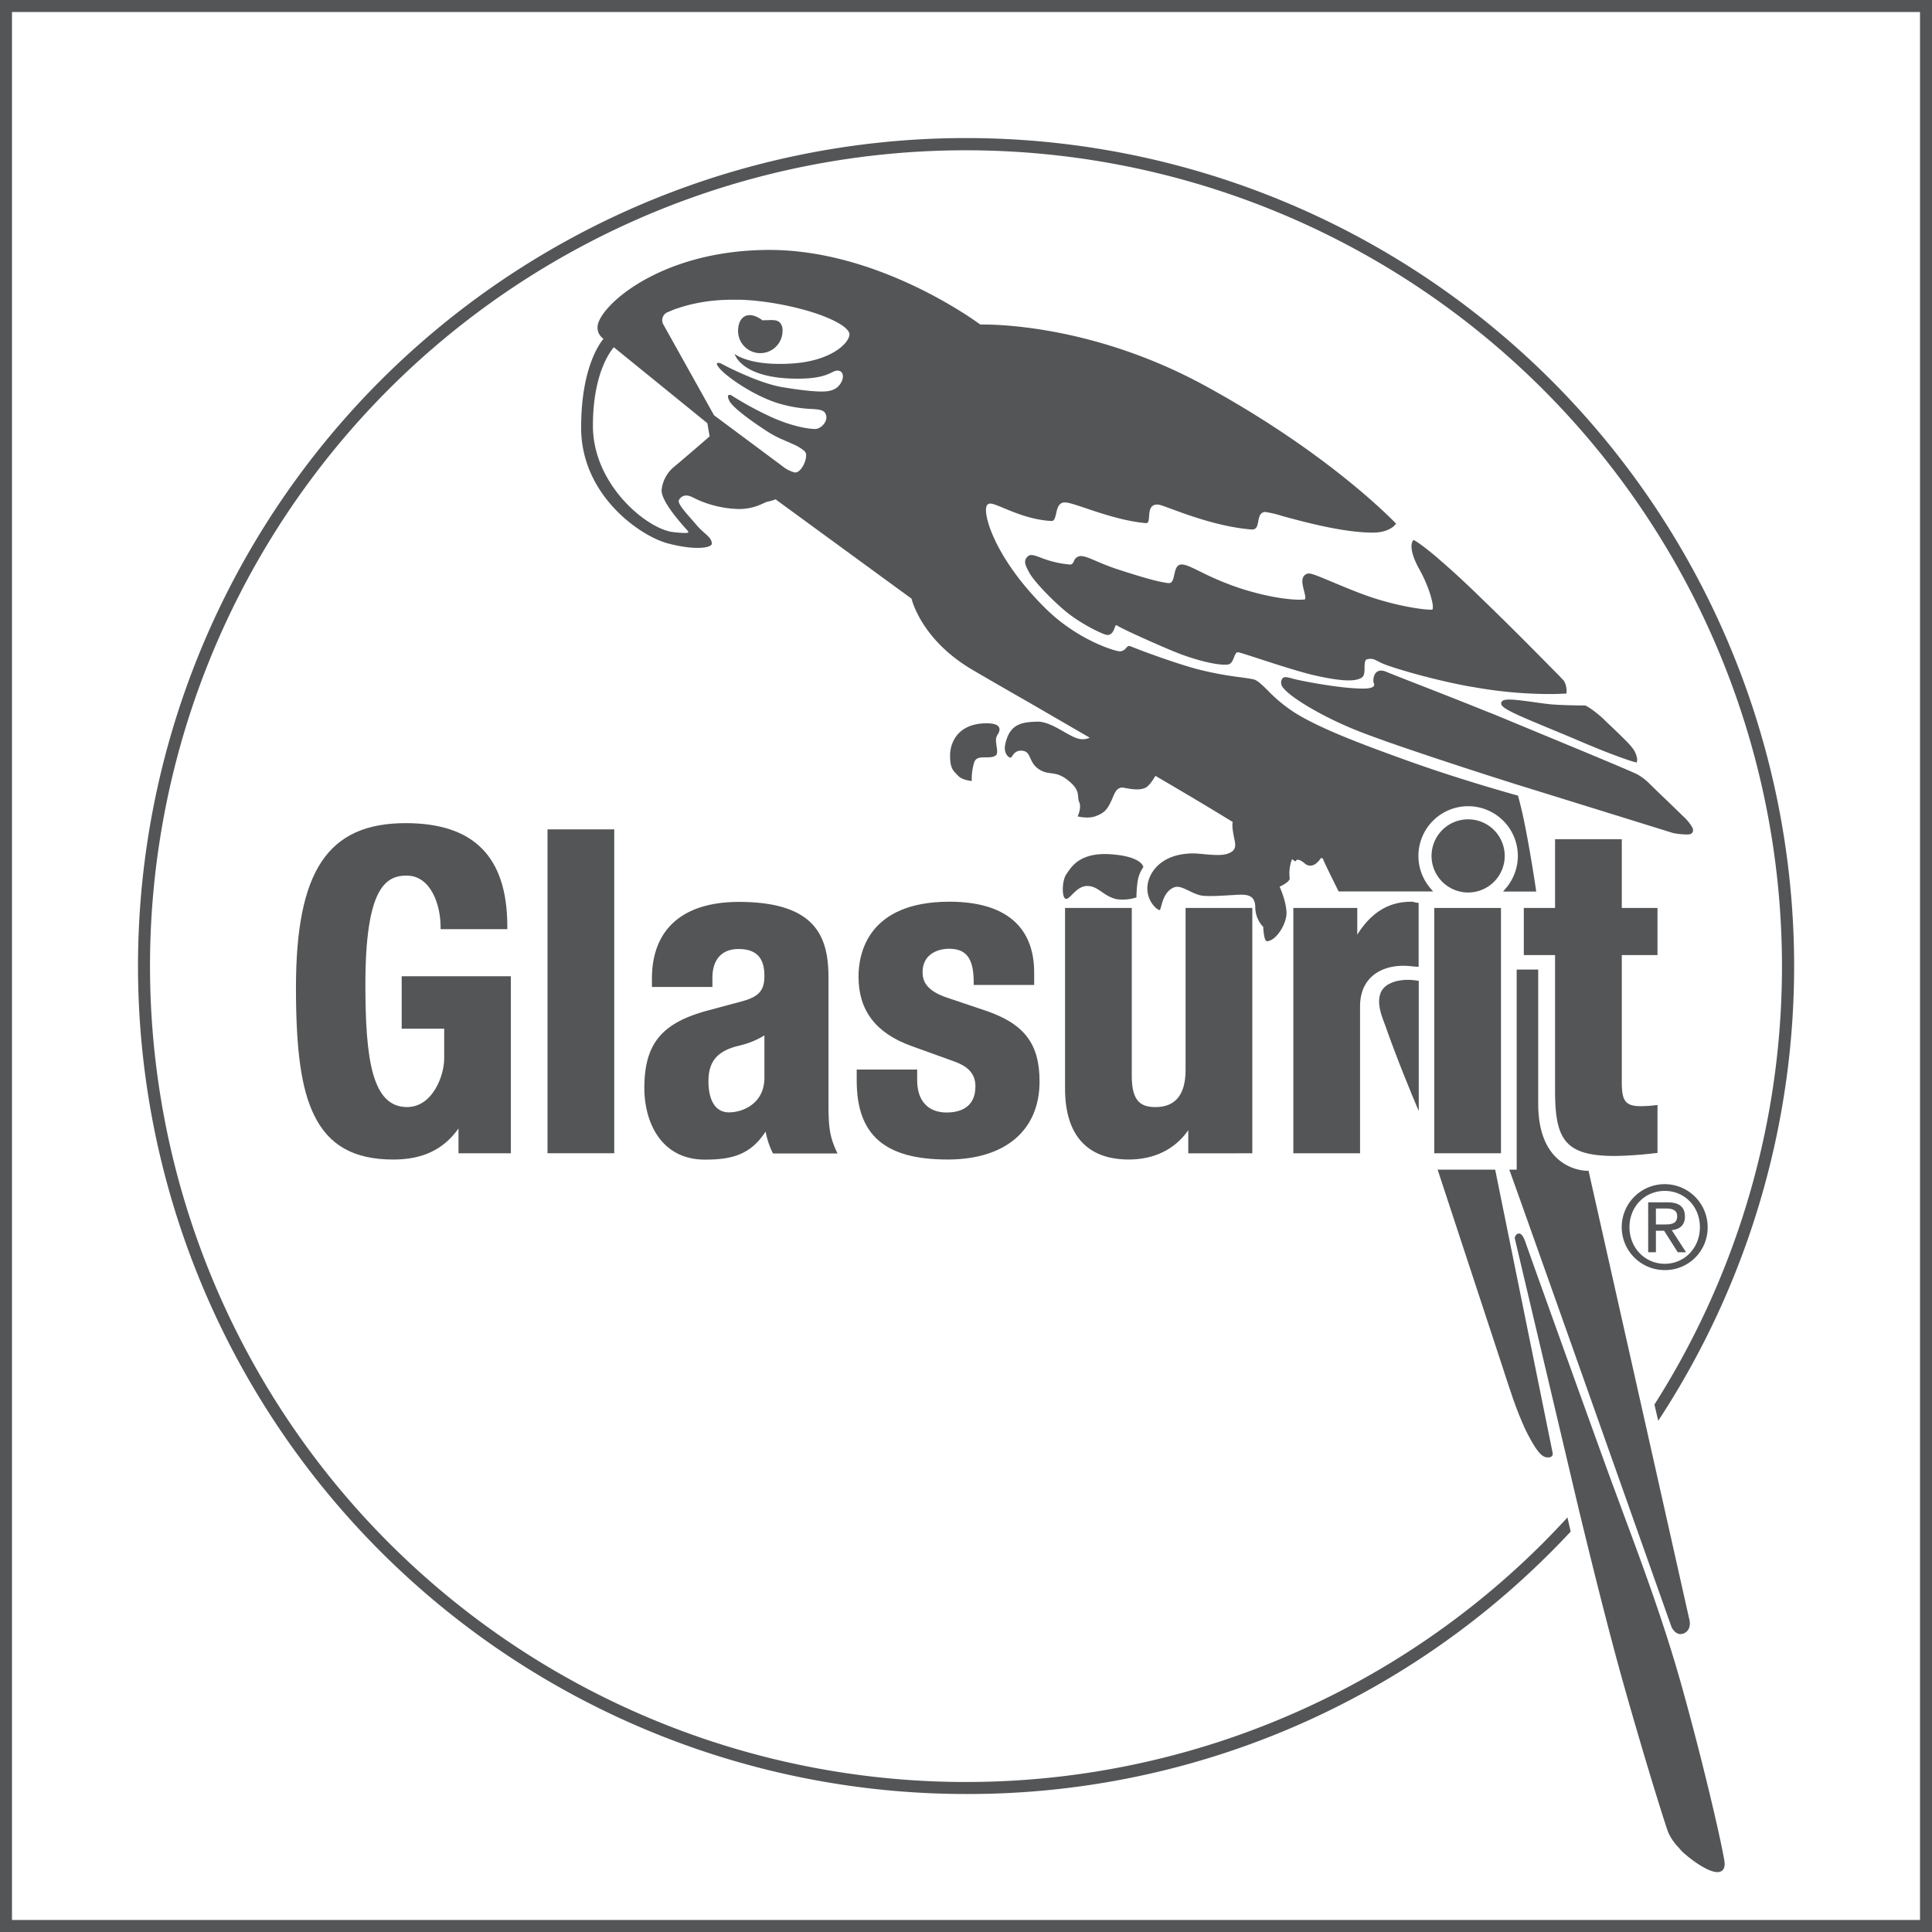
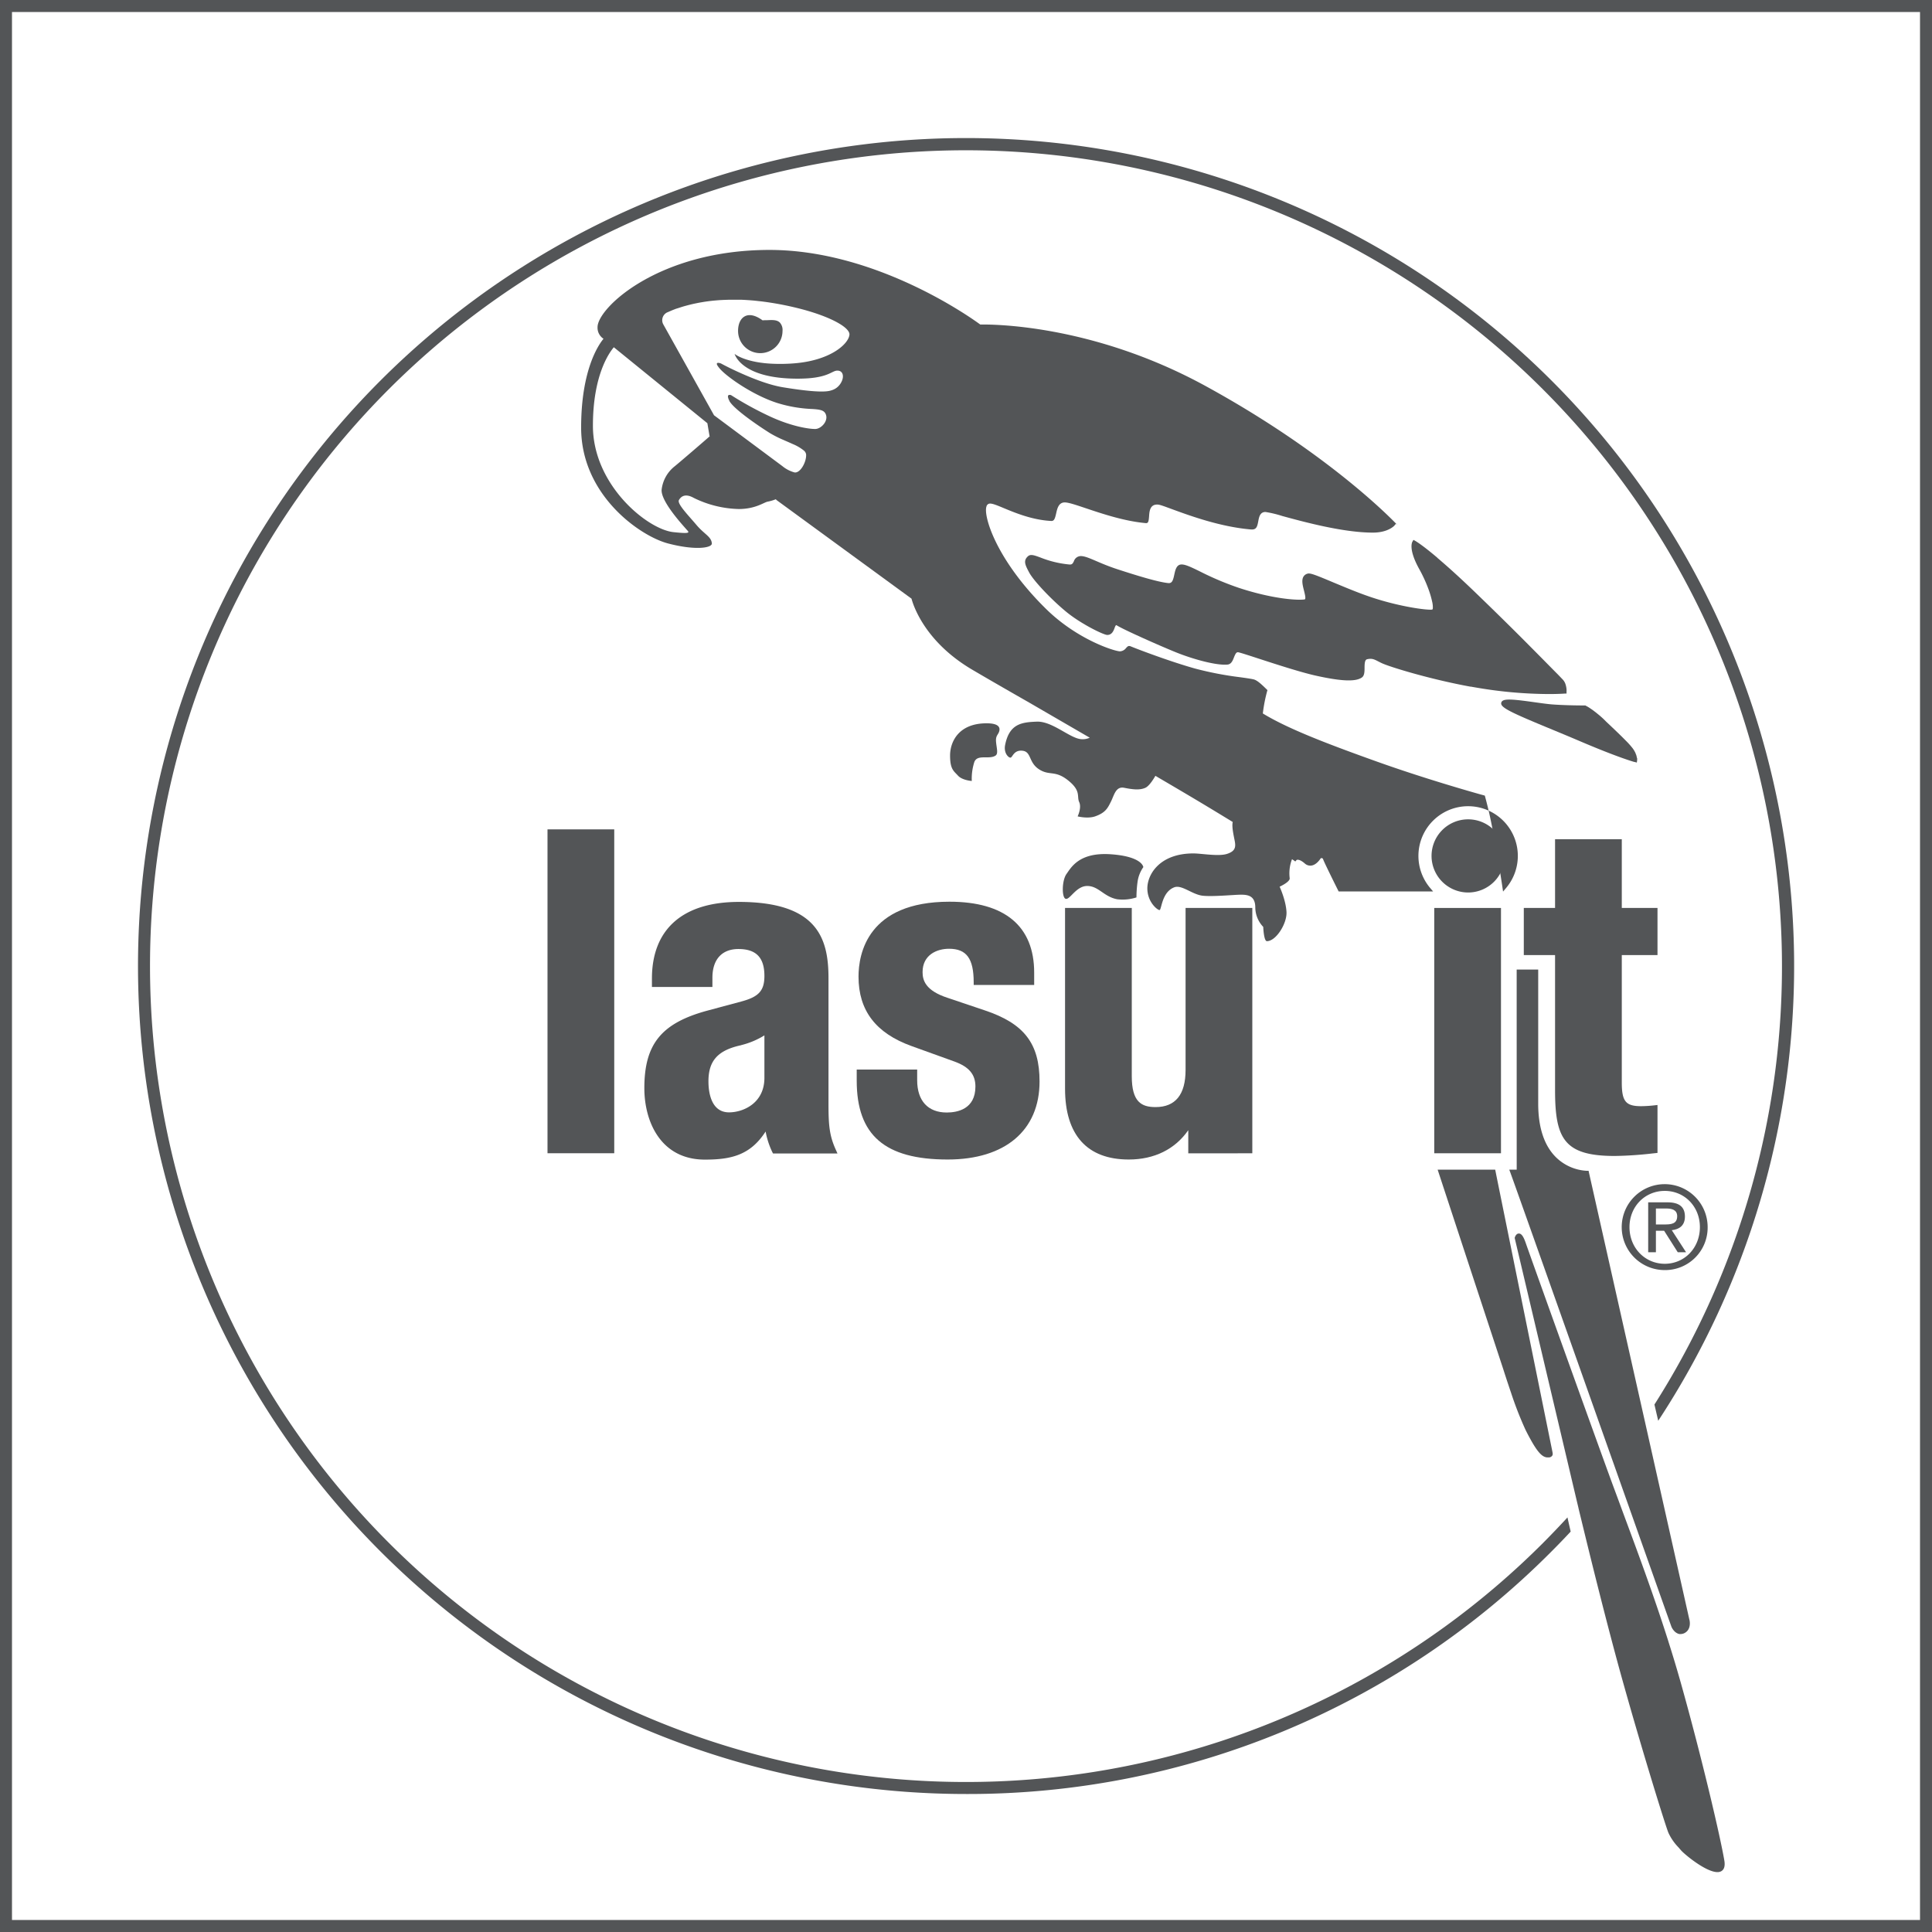
<svg xmlns="http://www.w3.org/2000/svg" id="Layer_1" data-name="Layer 1" viewBox="0 0 750.98 750.98">
  <defs>
    <style>.cls-1{fill:#535557;}</style>
  </defs>
  <path class="cls-1" d="M24.34,27.25v751h751v-751ZM770.66,773.56H29V31.92H770.66Z" transform="translate(-24.34 -27.25)" />
  <path class="cls-1" d="M399.83,724.59a319.72,319.72,0,0,0,227.58-94.27q3.81-3.81,7.46-7.73c-.57-2.49-1-4.37-1.24-5.51q-4.65,5.05-9.51,9.94A317.18,317.18,0,1,1,175.55,178.46,317.25,317.25,0,0,1,667.43,573.2c.06.26.6,2.59,1.47,6.31A321.9,321.9,0,0,0,172.25,175.16,321.85,321.85,0,0,0,399.83,724.59Z" transform="translate(-24.34 -27.25)" />
  <path class="cls-1" d="M468.76,364.31s-.32-4.14-12.63-5-15.41,5.11-17.24,7.66-1.89,9.35-.26,9.67,4-4.9,8.18-5c4.54-.09,6.51,4.17,11.8,5.16a17.42,17.42,0,0,0,7.48-.72,45.63,45.63,0,0,1,.41-5.95A13.09,13.09,0,0,1,468.76,364.31Z" transform="translate(-24.34 -27.25)" />
  <path class="cls-1" d="M407.84,308.4c-10.9,0-14.2,7.2-14.2,12.55s1.45,6,3.09,7.81,5.35,2.06,5.35,2.06a21.25,21.25,0,0,1,1-7.41c1.23-3.08,5.76-.82,8.23-2.46,1.14-.77.41-2.89.2-5.35s.83-2.67,1.24-4.12S412.57,308.4,407.84,308.4Z" transform="translate(-24.34 -27.25)" />
-   <path class="cls-1" d="M575.82,459.15V408.53c-2.4-.46-7.39-1-11.57,1.2-7,3.74-2.52,13.08-1.5,16C567.39,439,573.19,452.94,575.82,459.15Z" transform="translate(-24.34 -27.25)" />
  <path class="cls-1" d="M613.89,481.91H611l.31.82.11.29.19.54c2.55,7,22.5,63.3,39.17,110.4.23.64.45,1.27.68,1.9l1.85,5.24C664.62,633,673.81,659,674.06,659.63a5.79,5.79,0,0,0,1.47,2,4.15,4.15,0,0,0,.73.47,2.37,2.37,0,0,0,.36.17,2.69,2.69,0,0,0,.54.14,2.45,2.45,0,0,0,.46,0,3.32,3.32,0,0,0,1.47-.36c2.44-1.23,2.28-4.14,1.87-5.45l-16-71.29-1.39-6.21-.2-.87-21.4-95.23-.14-.65h-.67a18.47,18.47,0,0,1-12-5.26c-4.58-4.53-6.91-11.55-6.91-20.85V404.13h-8.37Z" transform="translate(-24.34 -27.25)" />
  <path class="cls-1" d="M677.66,681.3q-2.2-7.8-4.63-15.43c-.09-.29-.17-.57-.26-.85l-.27-.85c-5.52-17.3-11.65-33.79-17.21-48.76q-2.2-6-4.24-11.46c-.25-.7-.52-1.41-.77-2.11-.34-.92-.7-1.94-1.1-3-.22-.62-.46-1.27-.7-1.94-9.15-25.22-29.44-81.76-31.1-86.56h0c-.91-2.61-1.7-3.66-2.72-3.61s-1.47,1.36-1.53,1.63l0,.19,21.39,90.56.19.82.19.81,2.41,10.2.4,1.67.15.62c0,.09.44,1.88,1.18,4.92,2.79,11.53,10,41,16.3,63.4,8,28.48,16.43,55.48,17.52,58.11a20.35,20.35,0,0,0,3.88,5.64c.31.36.64.74,1,1.15,1.33,1.57,9.69,8.5,14.17,8.5a3.13,3.13,0,0,0,1.29-.25c1.29-.59,1.76-2,1.41-4.18C693.13,741.62,686,711,677.66,681.3Z" transform="translate(-24.34 -27.25)" />
-   <path class="cls-1" d="M580.28,372.45a19.32,19.32,0,1,1,29.46,0l-1.15,1.36h12.89l-.14-.94c0-.17-2.51-17-5-28.44-.53-2.46-1.21-5.18-1.95-7.92l-.92-.26-.42-.11-.5-.14c-3.25-.91-21.66-6.13-39.87-12.63-20.49-7.32-35.09-13-44.58-18.79A58.6,58.6,0,0,1,517,295.5c-2.2-2.15-3.93-3.85-5.45-4.19-1.17-.26-2.9-.5-5.09-.81a130.72,130.72,0,0,1-17.37-3.32c-9.62-2.66-22.57-7.58-25.19-8.67-.9-.37-1.2-.06-1.85.63a3.19,3.19,0,0,1-2.36,1.29c-2,0-16.55-4.49-28.75-16.49-19.47-19.13-24.45-36.25-23.15-39.83A1.44,1.44,0,0,1,409,223c1.05-.1,2.83.64,5.5,1.75,4.44,1.85,11.15,4.64,18.47,5,1.12.05,1.44-.87,1.92-3,.41-1.81.92-4.06,3.12-4.2,1.44-.09,4.23.86,8.47,2.28,6.28,2.11,14.89,5,23.13,5.75a1,1,0,0,0,.8-.16c.43-.37.51-1.53.59-2.55.12-1.84.33-4.63,3.31-4.49.8,0,2.41.61,5.67,1.81,7,2.56,18.69,6.84,30.56,7.86,2.16.19,2.49-1,2.9-3.21.3-1.6.67-3.58,2.79-3.58a43,43,0,0,1,6.55,1.57c8.26,2.25,23.62,6.45,35.2,6.45,4.46,0,6.9-1.5,7.89-2.29a3.67,3.67,0,0,0,.52-.49l.07-.09.48-.57.64.56,0,0c-.65-.7-25.5-27.2-74.44-54-44.47-24.38-83.94-24.07-87.76-24-3.31-2.44-40.33-29-81.92-29-43.14,0-66.85,22.56-66.85,30a5.11,5.11,0,0,0,2.32,4.53c-2,2.42-8.7,12.16-8.7,34.55,0,26.33,23,42.17,33.73,45s17.21,1.75,17.08,0c-.21-2.68-2.88-3.5-6-7.2s-7.61-8.23-6.79-9.66,2.47-2.68,5.76-.83a41.76,41.76,0,0,0,17.49,4.32c6.58,0,9.87-2.67,11.31-2.88a17.29,17.29,0,0,0,3.1-.92,2.36,2.36,0,0,0,.18.21l.06.08,52.5,38.35c.61,2.34,5,16.64,23.55,27.58,4.05,2.39,12,7,22.13,12.78L447.93,314a6.59,6.59,0,0,1-3.47.55c-4.33-.41-11.11-7-17.08-6.79s-10.7.86-12.34,9.05c-.62,3.08,1.23,4.94,2.06,4.94s1.23-3.09,4.72-2.68,2.27,4.53,6.38,7.2,6.17.21,11.32,4.32,3.29,6.18,4.31,8.44-.61,5.55-.61,5.55,3.85,1,6.79,0c4.11-1.44,4.93-3.29,6.17-5.76s1.85-6,5.14-5.35,6,1,8.23,0c1.38-.63,2.91-2.94,3.9-4.65,4.42,2.59,8.77,5.14,12.95,7.62,6.13,3.63,11.92,7.14,17.11,10.32-.45,1.88.42,5.44.8,7.49.41,2.26.21,3.9-3.09,4.93s-9.87-.2-13-.2c-13.17,0-17.9,8.22-17.9,13.57s3.91,8.44,4.73,8.44.82-7,5.76-8.85c2.91-1.09,7,2.88,11.11,3.29s12.13-.41,14.81-.41,5.55.41,5.55,5a11.07,11.07,0,0,0,3.09,7.52s.2,5.55,1.43,5.55c3.5,0,7.82-6.78,7.61-11.31s-2.67-9.87-2.67-9.87,4.11-1.85,3.91-3.3a15.3,15.3,0,0,1,.9-7.38l.71.46.58.43.46-.55c.24-.21,1.26-.38,3.19,1.29a3.18,3.18,0,0,0,2.68.83c1.79-.31,3.1-2.12,3.56-2.84a.93.93,0,0,1,.57,0c.06,0,.22.09.36.45.62,1.67,5.58,11.59,5.79,12l.23.46h36.71ZM339.21,179.2c-2.6-.24-6-.67-10.56-1.42-5.2-.85-11.45-3.29-16.28-5.45-4.52-2-7.79-3.8-7.79-3.8s-1-.39-1.39-.18-.31.68.78,2c2.46,3.09,12.94,10.53,22.62,13.58a52.91,52.91,0,0,0,13.64,2.31c2.54.18,4.13.39,4.87,1.6h0c1.65,2.67-1.43,6.16-3.91,6.16s-9.25-1-17.68-4.93a130.42,130.42,0,0,1-15-8.23s-1.27-.46-1.21.61a3.9,3.9,0,0,0,.55,1.56l0,.09h0c1.65,3.09,10.91,9.46,15.84,12.55a44.1,44.1,0,0,0,5.24,2.63c1.2.53,2.41,1.05,3.53,1.56a17.75,17.75,0,0,1,4.31,2.51,2.41,2.41,0,0,1,.91,1.53c.2,2.88-2.26,7.4-4.53,7a12.74,12.74,0,0,1-4.73-2.47l-26.53-19.74-16.3-29.2-3.45-6.18a3.35,3.35,0,0,1,1.85-4.73l.24-.11.41-.18.36-.16.5-.21.44-.18.62-.24.49-.19L288,147l.58-.19,1.13-.36.64-.19,1-.27.76-.2,1.05-.26.82-.19,1.41-.29c.36-.08.73-.14,1.1-.21l1.54-.26,1-.15,1.29-.17,1.17-.13,1.34-.12,1.25-.1,1.61-.08,2.07-.07,1.68,0,1.48,0,1.56,0,1.56.08,1.68.11,1.61.13,1.22.13.5.06c.52.06,1,.1,1.56.17a119.88,119.88,0,0,1,15.91,3.13c11.42,3.1,18.32,7.19,18,9.83-.42,3.7-7.62,10.08-21.81,11.11a67.87,67.87,0,0,1-8.83.09h0c-1-.06-2-.14-2.85-.25a36.76,36.76,0,0,1-3.9-.65c-5.07-1.12-7.13-2.79-7.24-2.89h0s.59,2.29,3.71,4.63c3.31,2.48,9.45,5,20.77,5,1.49,0,2.81-.05,4-.13,8.26-.59,9.46-3,11.44-3,2.26,0,2.67,2.26,1.64,4.32a6.42,6.42,0,0,1-1.89,2.33,6.33,6.33,0,0,1-2,1C346.6,179.3,344.74,179.7,339.21,179.2Zm-52.52,29.23a13.55,13.55,0,0,0-5.15,9c-.61,4.53,8.44,14.2,9.47,15.43s2.67,2.05-4.94,1.23c-10.09-1.09-31.26-18.3-31.26-41.34,0-19.48,6.21-28.27,8.13-30.52l36.36,29.53.83,4.94.12.1C297.76,199,288.64,206.84,286.69,208.43Z" transform="translate(-24.34 -27.25)" />
+   <path class="cls-1" d="M580.28,372.45a19.32,19.32,0,1,1,29.46,0l-1.15,1.36l-.14-.94c0-.17-2.51-17-5-28.44-.53-2.46-1.21-5.18-1.95-7.92l-.92-.26-.42-.11-.5-.14c-3.25-.91-21.66-6.13-39.87-12.63-20.49-7.32-35.09-13-44.58-18.79A58.6,58.6,0,0,1,517,295.5c-2.2-2.15-3.93-3.85-5.45-4.19-1.17-.26-2.9-.5-5.09-.81a130.72,130.72,0,0,1-17.37-3.32c-9.62-2.66-22.57-7.58-25.19-8.67-.9-.37-1.2-.06-1.85.63a3.19,3.19,0,0,1-2.36,1.29c-2,0-16.55-4.49-28.75-16.49-19.47-19.13-24.45-36.25-23.15-39.83A1.44,1.44,0,0,1,409,223c1.05-.1,2.83.64,5.5,1.75,4.44,1.85,11.15,4.64,18.47,5,1.12.05,1.44-.87,1.92-3,.41-1.81.92-4.06,3.12-4.2,1.44-.09,4.23.86,8.47,2.28,6.28,2.11,14.89,5,23.13,5.75a1,1,0,0,0,.8-.16c.43-.37.51-1.53.59-2.55.12-1.84.33-4.63,3.31-4.49.8,0,2.41.61,5.67,1.81,7,2.56,18.69,6.84,30.56,7.86,2.16.19,2.49-1,2.9-3.21.3-1.6.67-3.58,2.79-3.58a43,43,0,0,1,6.55,1.57c8.26,2.25,23.62,6.45,35.2,6.45,4.46,0,6.9-1.5,7.89-2.29a3.67,3.67,0,0,0,.52-.49l.07-.09.48-.57.64.56,0,0c-.65-.7-25.5-27.2-74.44-54-44.47-24.38-83.94-24.07-87.76-24-3.31-2.44-40.33-29-81.92-29-43.14,0-66.85,22.56-66.85,30a5.11,5.11,0,0,0,2.32,4.53c-2,2.42-8.7,12.16-8.7,34.55,0,26.33,23,42.17,33.73,45s17.21,1.75,17.08,0c-.21-2.68-2.88-3.5-6-7.2s-7.61-8.23-6.79-9.66,2.47-2.68,5.76-.83a41.76,41.76,0,0,0,17.49,4.32c6.58,0,9.87-2.67,11.31-2.88a17.29,17.29,0,0,0,3.1-.92,2.36,2.36,0,0,0,.18.21l.06.08,52.5,38.35c.61,2.34,5,16.64,23.55,27.58,4.05,2.39,12,7,22.13,12.78L447.93,314a6.59,6.59,0,0,1-3.47.55c-4.33-.41-11.11-7-17.08-6.79s-10.7.86-12.34,9.05c-.62,3.08,1.23,4.94,2.06,4.94s1.23-3.09,4.72-2.68,2.27,4.53,6.38,7.2,6.17.21,11.32,4.32,3.29,6.18,4.31,8.44-.61,5.55-.61,5.55,3.85,1,6.79,0c4.11-1.44,4.93-3.29,6.17-5.76s1.85-6,5.14-5.35,6,1,8.23,0c1.38-.63,2.91-2.94,3.9-4.65,4.42,2.59,8.77,5.14,12.95,7.62,6.13,3.63,11.92,7.14,17.11,10.32-.45,1.88.42,5.44.8,7.49.41,2.26.21,3.9-3.09,4.93s-9.87-.2-13-.2c-13.17,0-17.9,8.22-17.9,13.57s3.91,8.44,4.73,8.44.82-7,5.76-8.85c2.91-1.09,7,2.88,11.11,3.29s12.13-.41,14.81-.41,5.55.41,5.55,5a11.07,11.07,0,0,0,3.09,7.52s.2,5.55,1.43,5.55c3.5,0,7.82-6.78,7.61-11.31s-2.67-9.87-2.67-9.87,4.11-1.85,3.91-3.3a15.3,15.3,0,0,1,.9-7.38l.71.46.58.43.46-.55c.24-.21,1.26-.38,3.19,1.29a3.18,3.18,0,0,0,2.68.83c1.79-.31,3.1-2.12,3.56-2.84a.93.93,0,0,1,.57,0c.06,0,.22.09.36.45.62,1.67,5.58,11.59,5.79,12l.23.46h36.71ZM339.21,179.2c-2.6-.24-6-.67-10.56-1.42-5.2-.85-11.45-3.29-16.28-5.45-4.52-2-7.79-3.8-7.79-3.8s-1-.39-1.39-.18-.31.68.78,2c2.46,3.09,12.94,10.53,22.62,13.58a52.91,52.91,0,0,0,13.64,2.31c2.54.18,4.13.39,4.87,1.6h0c1.65,2.67-1.43,6.16-3.91,6.16s-9.25-1-17.68-4.93a130.42,130.42,0,0,1-15-8.23s-1.27-.46-1.21.61a3.9,3.9,0,0,0,.55,1.56l0,.09h0c1.65,3.09,10.91,9.46,15.84,12.55a44.1,44.1,0,0,0,5.24,2.63c1.2.53,2.41,1.05,3.53,1.56a17.75,17.75,0,0,1,4.31,2.51,2.41,2.41,0,0,1,.91,1.53c.2,2.88-2.26,7.4-4.53,7a12.74,12.74,0,0,1-4.73-2.47l-26.53-19.74-16.3-29.2-3.45-6.18a3.35,3.35,0,0,1,1.85-4.73l.24-.11.41-.18.36-.16.5-.21.44-.18.62-.24.49-.19L288,147l.58-.19,1.13-.36.64-.19,1-.27.76-.2,1.05-.26.82-.19,1.41-.29c.36-.08.73-.14,1.1-.21l1.54-.26,1-.15,1.29-.17,1.17-.13,1.34-.12,1.25-.1,1.61-.08,2.07-.07,1.68,0,1.48,0,1.56,0,1.56.08,1.68.11,1.61.13,1.22.13.5.06c.52.06,1,.1,1.56.17a119.88,119.88,0,0,1,15.91,3.13c11.42,3.1,18.32,7.19,18,9.83-.42,3.7-7.62,10.08-21.81,11.11a67.87,67.87,0,0,1-8.83.09h0c-1-.06-2-.14-2.85-.25a36.76,36.76,0,0,1-3.9-.65c-5.07-1.12-7.13-2.79-7.24-2.89h0s.59,2.29,3.71,4.63c3.31,2.48,9.45,5,20.77,5,1.49,0,2.81-.05,4-.13,8.26-.59,9.46-3,11.44-3,2.26,0,2.67,2.26,1.64,4.32a6.42,6.42,0,0,1-1.89,2.33,6.33,6.33,0,0,1-2,1C346.6,179.3,344.74,179.7,339.21,179.2Zm-52.52,29.23a13.55,13.55,0,0,0-5.15,9c-.61,4.53,8.44,14.2,9.47,15.43s2.67,2.05-4.94,1.23c-10.09-1.09-31.26-18.3-31.26-41.34,0-19.48,6.21-28.27,8.13-30.52l36.36,29.53.83,4.94.12.1C297.76,199,288.64,206.84,286.69,208.43Z" transform="translate(-24.34 -27.25)" />
  <path class="cls-1" d="M319.87,164.52a8.65,8.65,0,0,0,8.64-8.64,4.27,4.27,0,0,0-1.06-3.27c-1.11-1.06-2.78-1-4.9-.9-.56,0-1.16,0-1.79.06-3.38-2.46-5.58-2.24-6.83-1.61-1.72.86-2.7,3-2.7,5.72A8.64,8.64,0,0,0,319.87,164.52Z" transform="translate(-24.34 -27.25)" />
-   <path class="cls-1" d="M678.91,344.84c-.42-.41-1.06-1-1.85-1.81L677,343l-.81-.79c-3.58-3.48-9-8.65-10-9.66l-.19-.18s-.31-.34-.75-.76c-.28-.26-.61-.57-1-.91a19.92,19.92,0,0,0-3.4-2.41c-2.07-1.12-23.18-9.86-40.13-16.88l-13.43-5.57c-1.55-.65-3.22-1.33-5-2l-1.13-.46-1.13-.45c-7.95-3.21-17.1-6.78-24.25-9.58-6.08-2.37-10.87-4.24-12.54-4.95-1.51-.65-2.75-.65-3.67,0-1.56,1.12-1.4,3.61-1.38,3.89l0,.19.1.17a1.38,1.38,0,0,1,.11,1.18c-.17.3-.84,1-3.54,1.06-8.44.21-24.12-2.87-27.35-3.67l-1.11-.3c-1.68-.44-2.7-.71-3.44-.1a2.57,2.57,0,0,0-.58,2.29c.27,3.23,13.65,11.6,28.07,17.56s56.12,19.21,60.74,20.67h0l.39.12.53.17h0l.92.29.26.85-.24-.84L675,351.15l.1,0a32.56,32.56,0,0,0,4.75.47c.36,0,.71,0,1-.05a1.76,1.76,0,0,0,1.24-.57,1.78,1.78,0,0,0,.26-.44,2.21,2.21,0,0,0-.29-1.83A17.26,17.26,0,0,0,678.91,344.84Z" transform="translate(-24.34 -27.25)" />
  <path class="cls-1" d="M660.59,321.73l-.06-.34-.06-.23c0-.11-.06-.22-.09-.34s0-.16-.08-.24-.14-.39-.23-.6l-.12-.24c-.07-.16-.16-.32-.25-.48l-.16-.29c-.13-.21-.27-.42-.42-.64a.6.6,0,0,0-.09-.13,29.76,29.76,0,0,0-2.45-2.78l-1.18-1.19h0c-2.09-2.09-4.62-4.48-6.72-6.46l-1-1c-.37-.35-.74-.68-1.1-1l0,0c-.62-.55-1.21-1-1.77-1.47l-1.16-.89h0c-.32-.24-.62-.44-.9-.63-.71-.49-1.27-.84-1.61-1l-.39-.22-.18-.1h-1.33c-2.23,0-7.4-.09-11.57-.4-1.68-.13-4.08-.46-6.62-.82-7.71-1.08-11.48-1.48-12.7-.54a1.25,1.25,0,0,0-.49.85c-.19,1.78,3.81,3.68,19.83,10.29,3.29,1.36,6.69,2.77,9.88,4.13,14.83,6.36,21.14,8.2,22,8.45l.11,0,.91.24.06-.52.06-.42a6,6,0,0,0,0-.72Z" transform="translate(-24.34 -27.25)" />
  <path class="cls-1" d="M581.09,264.19c-1.92.34-13-1.15-24.07-4.91-5.15-1.74-10.44-4-14.69-5.76-6.44-2.71-8.61-3.56-9.63-3.31A2.61,2.61,0,0,0,531,251.4c-.82,1.38-.3,3.43.21,5.42.3,1.22.73,2.87.41,3.33,0,0-.06.09-.29.12-3.45.4-13.06-.45-25.36-4.49a114.59,114.59,0,0,1-15.17-6.39c-3.87-1.9-6.21-3-7.7-2.67s-1.93,2.14-2.29,3.83c-.5,2.39-.9,3.49-2.36,3.35-4.08-.42-12.19-2.92-19.58-5.32-3.48-1.13-6.23-2.3-8.43-3.25-2.72-1.16-4.52-1.93-6-1.93a2.87,2.87,0,0,0-2.67,2c-.47.94-.72,1.36-1.78,1.27A40.35,40.35,0,0,1,428.87,244c-2.43-.9-3.89-1.44-4.91-.57-2,1.75-1.1,3.49.43,6.36,1.71,3.2,8.57,10.48,14.4,15.27s14.57,9,15.95,9c1.83,0,2.45-1.64,2.86-2.73a3.65,3.65,0,0,1,.53-1.09s.14,0,.49.2c2.74,1.68,16.19,7.68,22.75,10.34s15.78,5.23,20.14,4.79c1.41-.14,2-1.53,2.46-2.75.68-1.67,1-2.17,1.81-2,1,.22,4.05,1.21,7.91,2.47,6.83,2.22,16.2,5.27,22.12,6.59,10,2.22,15.54,2.43,17.94.68.92-.67,1-2.11,1-3.64,0-1.88.12-3.22,1-3.42,1.84-.42,2.68,0,4.37.86.44.23.92.48,1.48.73,3,1.38,18.26,6.12,34.32,9.07l.23,0,.76.14,1,.17a170.08,170.08,0,0,0,28.46,2.56c2.41,0,4.18-.07,5.19-.12l1-.06h.13l.42,0h.15l0-.7a.78.78,0,0,0,0-.09,6.59,6.59,0,0,0,0-.84,7.78,7.78,0,0,0-.23-1.4v0c0-.15-.09-.31-.14-.46l0-.09c-.06-.17-.13-.34-.2-.51l0,0a3.61,3.61,0,0,0-.22-.44,1.37,1.37,0,0,0-.13-.2c0-.09-.11-.17-.17-.26s-.1-.15-.16-.22l-.18-.21a1.8,1.8,0,0,0-.19-.2L630,289.52c-2-2-5.73-5.82-10.55-10.66-6-6.07-13.79-13.75-21.78-21.45-4.47-4.3-8.18-7.71-11.24-10.4l-.08-.07-.82-.72-.29-.25-.59-.51-.49-.43-.35-.3-.7-.59L583,244c-5.9-5-8.37-6.41-8.53-6.5l-.71-.4-.32.56-.09.15a2.28,2.28,0,0,0-.23.66c-.28,1.23-.31,4.23,2.9,10a55.29,55.29,0,0,1,3.56,7.75,36.57,36.57,0,0,1,1.47,5,9,9,0,0,1,.24,2.42A.89.89,0,0,1,581.09,264.19Z" transform="translate(-24.34 -27.25)" />
  <path class="cls-1" d="M608.69,559.53h0c.43,1.35.91,2.83,1.42,4.38,0,.1.07.2.1.3l.39,1.17.3.89c.07.21.14.41.21.63.15.45.3.9.46,1.36a1.59,1.59,0,0,0,.07.2A138.13,138.13,0,0,0,617.3,583c.66,1.33,1.27,2.48,1.83,3.5,3.1,5.66,4.78,7,6.42,7.24h0a5.48,5.48,0,0,0,.55,0h.15l.39,0a1.71,1.71,0,0,0,.8-.38l.13-.11a1.27,1.27,0,0,0,.29-1.11V592l-22-108.45-.16-.83-.17-.82H583.16l12.76,38.81Z" transform="translate(-24.34 -27.25)" />
-   <path class="cls-1" d="M222.91,475.53v-68.8H180.48v20.39H197v11.67c0,6.34-4.37,18.78-14.45,18.78-13.47,0-16.18-18.21-16.18-47.59,0-37.24,7.7-42.38,16-42.38,9.71,0,13.23,11.86,13.23,19.83v1h25.94v-1c0-27.06-12.92-40.22-39.51-40.22-30.29,0-42.65,18.54-42.65,64,0,24.5,2.09,39.28,7,49.39,5.72,11.85,15.51,17.37,30.8,17.37,11.38,0,19.52-3.84,25.38-12.06v9.63Z" transform="translate(-24.34 -27.25)" />
  <rect class="cls-1" x="212.82" y="322.38" width="25.94" height="125.89" />
  <path class="cls-1" d="M312.67,416.49l-13.54,3.64c-17.74,4.85-24.33,13-24.33,30.11C274.8,463,281,478,298.36,478c10.39,0,17.71-1.84,23.58-10.92a31.72,31.72,0,0,0,2.6,8l.28.53h25.05l-.63-1.41c-2.43-5.37-2.86-9.29-2.86-17.63v-49.1c0-15.39-4.22-29.64-34.84-29.64-21.79,0-33.79,10.59-33.79,29.81v3.25h23.51v-3.6c0-7.09,3.69-11.15,10.11-11.15,6.89,0,10.1,3.32,10.1,10.45C321.47,412.27,319.33,414.69,312.67,416.49Zm-.2,17a31.36,31.36,0,0,0,9-3.78v16.51c0,9.84-8.22,13.41-13.75,13.41-7.24,0-8-8.41-8-12C299.7,439.55,303.39,435.46,312.47,433.52Z" transform="translate(-24.34 -27.25)" />
  <path class="cls-1" d="M357.35,443v4.3c0,21.2,10.91,30.66,35.36,30.66,22.36,0,35.71-11.34,35.71-30.32,0-14.79-6-22.55-21.33-27.67l-14.42-4.86c-8.61-2.81-9.72-6.81-9.72-10,0-6.69,5.54-9.07,10.28-9.07,6.81,0,9.59,3.79,9.59,13.06v1h23.51V405.3c0-18-11.38-27.55-32.92-27.55-31.91,0-35.36,20.36-35.36,29.11,0,13.22,6.75,22,20.61,27l16.83,6.07c5.55,2.05,8,5,8,9.65,0,8.8-7,10.11-11.15,10.11-7.3,0-11.49-4.57-11.49-12.54V443Z" transform="translate(-24.34 -27.25)" />
  <path class="cls-1" d="M511.12,475.54V380.18H485.18v62.95c0,9.58-3.93,14.45-11.67,14.45-5.54,0-9.24-2.05-9.24-12V380.18H438.33v70.24c0,18,8.57,27.54,24.77,27.54,9.94,0,18-4,23.13-11.4v9Z" transform="translate(-24.34 -27.25)" />
  <path class="cls-1" d="M628.8,353.46v26.72H616.65v18.31H628.8v52.45c0,18.92,3.51,25.64,23.21,25.64a144,144,0,0,0,14.84-1l1.77-.18V456.77l-1.1.12a49.5,49.5,0,0,1-5.28.34c-6,0-7.5-1.9-7.5-9.24v-49.5h13.88V380.18H654.74V353.46Z" transform="translate(-24.34 -27.25)" />
-   <path class="cls-1" d="M527.07,380.18v95.36H553V418.49c0-11.67,8.63-15.83,16.7-15.83a24.63,24.63,0,0,1,3,.15c.53.06,1.13.12,2,.18l1.07.08V378.21l-.88-.1a2,2,0,0,1-.67-.15,3.15,3.15,0,0,0-1.43-.2c-8.64,0-15.49,4.19-20.87,12.8V380.18Z" transform="translate(-24.34 -27.25)" />
  <rect class="cls-1" x="557.5" y="352.93" width="25.94" height="95.35" />
  <path class="cls-1" d="M595,374.17A14.22,14.22,0,1,0,580.79,360,14.24,14.24,0,0,0,595,374.17Z" transform="translate(-24.34 -27.25)" />
  <path class="cls-1" d="M679.72,514l-5.55-8.57c2.89-.31,5.11-1.78,5.11-5.28,0-3.74-2.18-5.55-6.8-5.55H665V514h3v-8.34h3.2l5.29,8.34Zm-8.57-10.79H668V497h4c2,0,4.27.4,4.27,3C676.26,503.08,673.81,503.21,671.15,503.21Z" transform="translate(-24.34 -27.25)" />
  <path class="cls-1" d="M688.11,504.24a16.7,16.7,0,1,0-16.66,16.7A16.52,16.52,0,0,0,688.11,504.24Zm-30.38,0c0-8,6-14.08,13.72-14.08s13.65,6.12,13.65,14.08c0,8.12-6,14.25-13.65,14.25S657.73,512.36,657.73,504.24Z" transform="translate(-24.34 -27.25)" />
</svg>